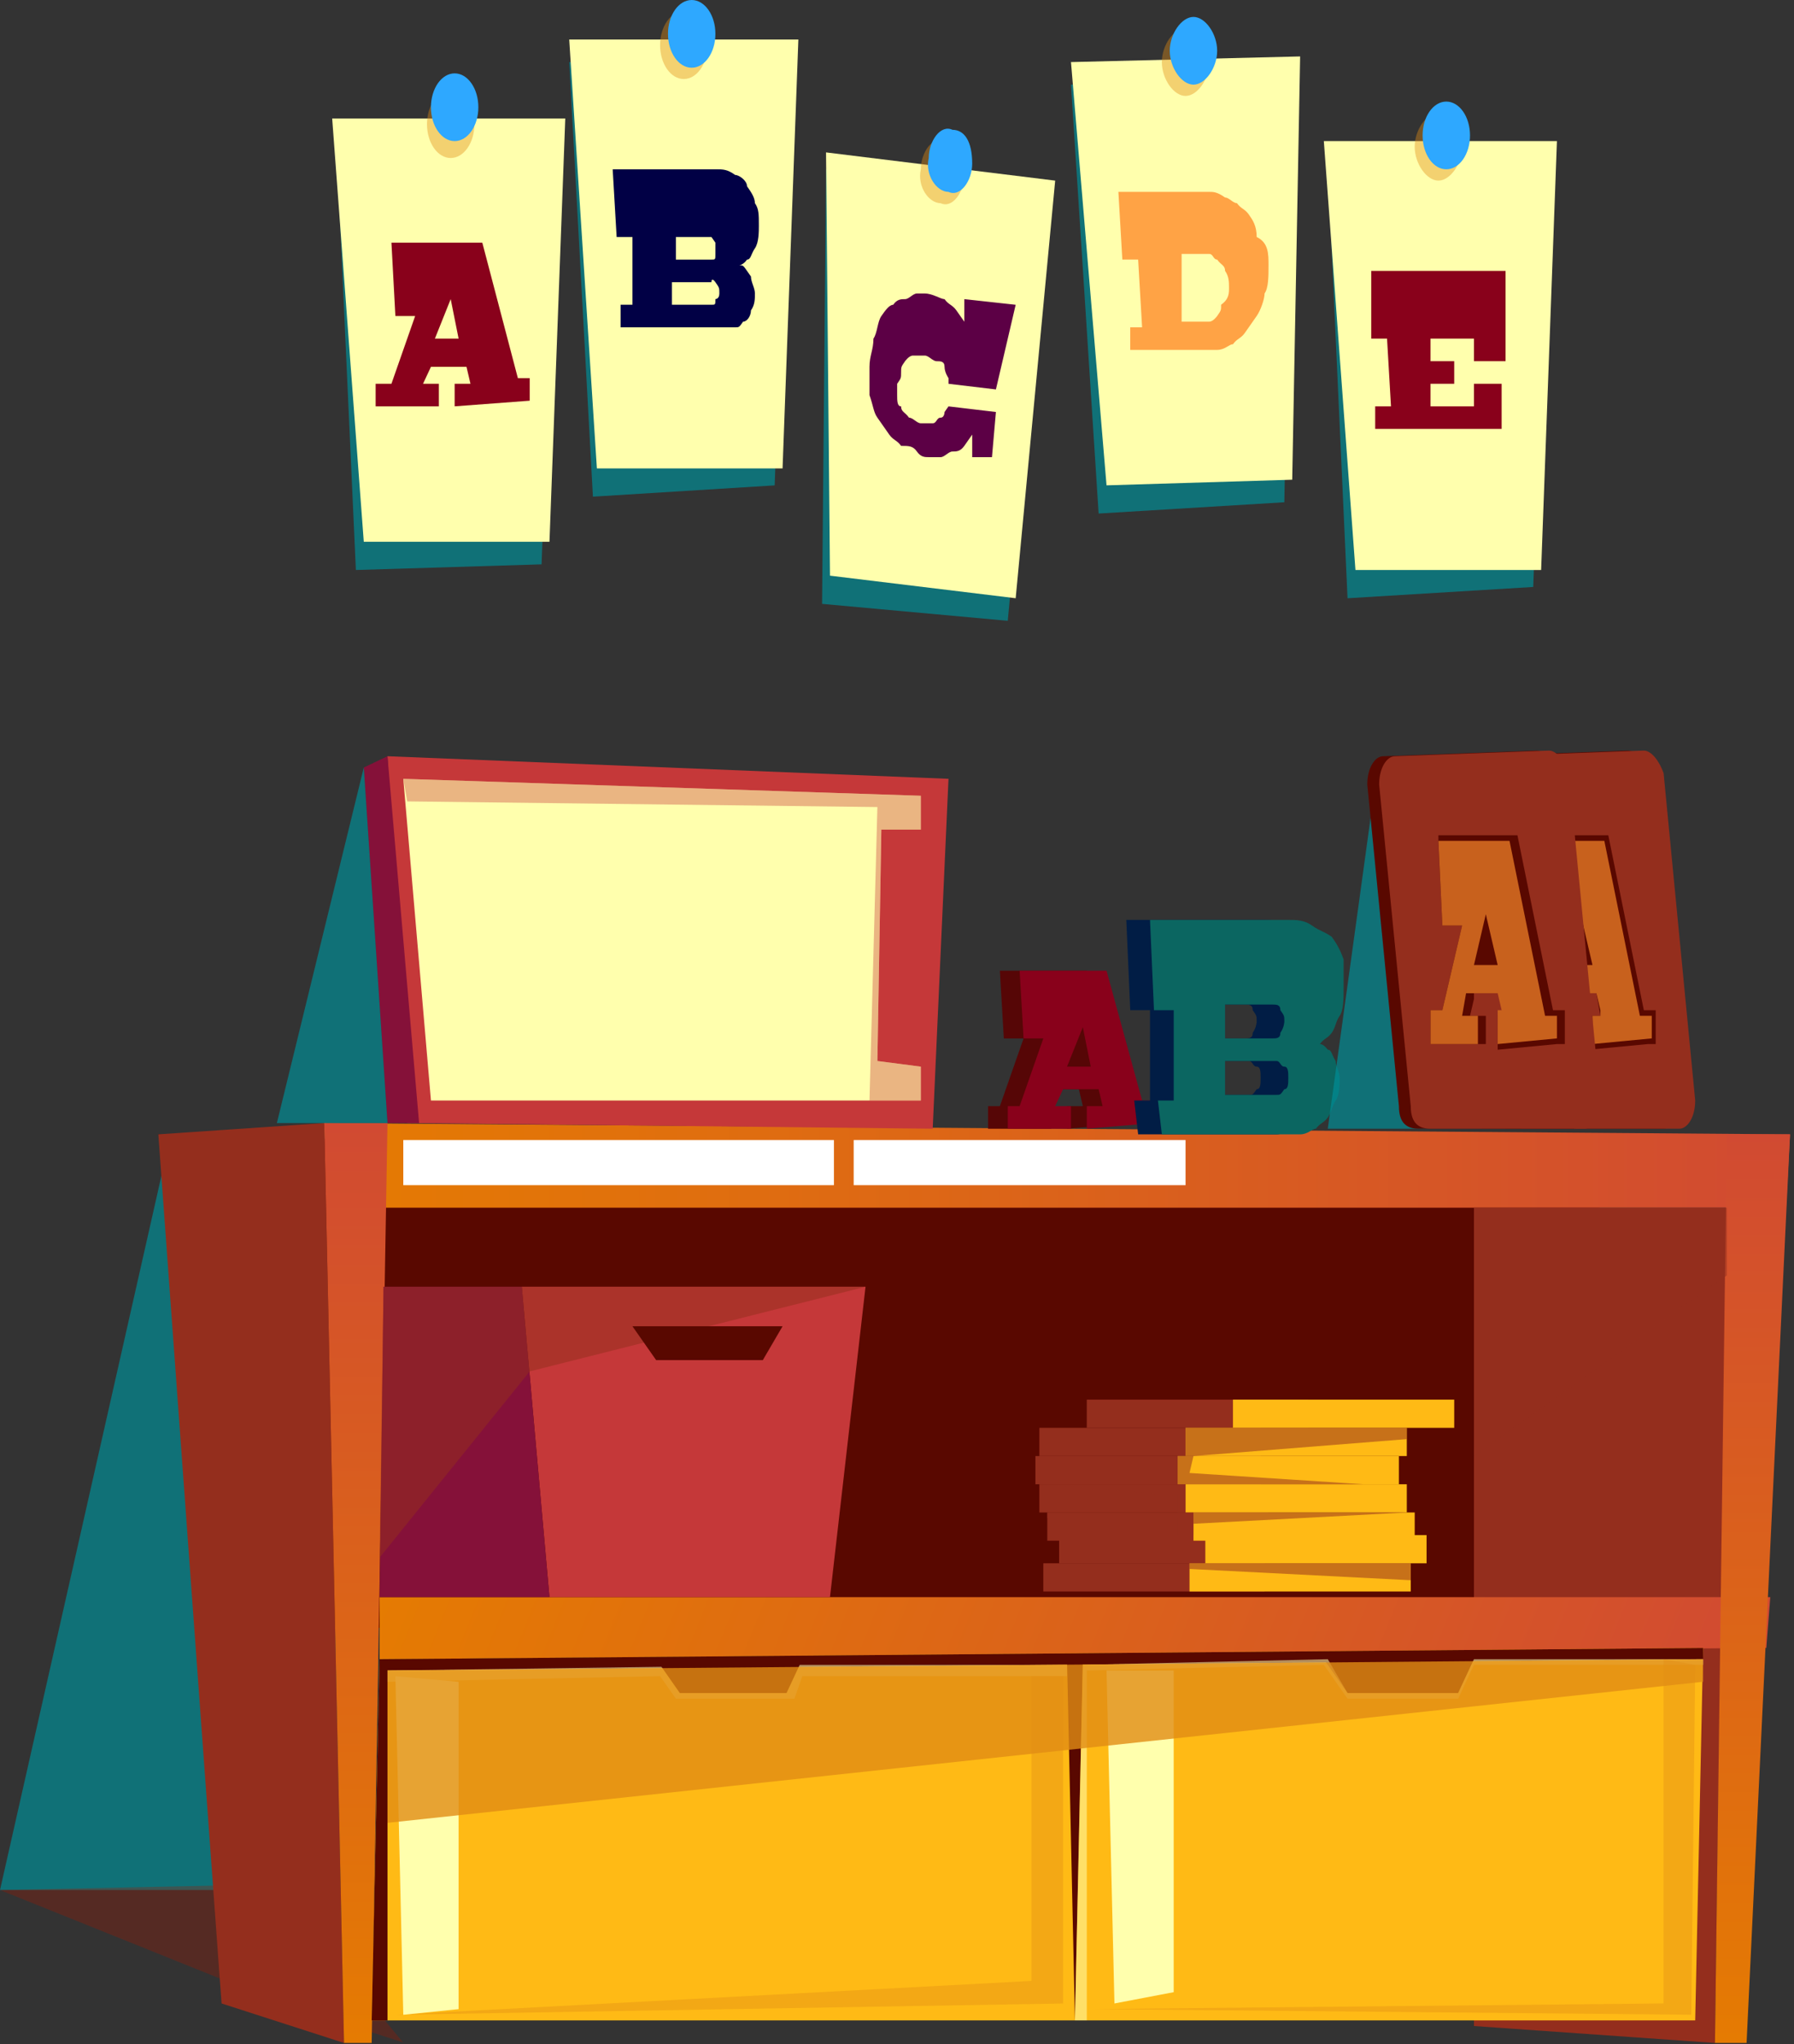
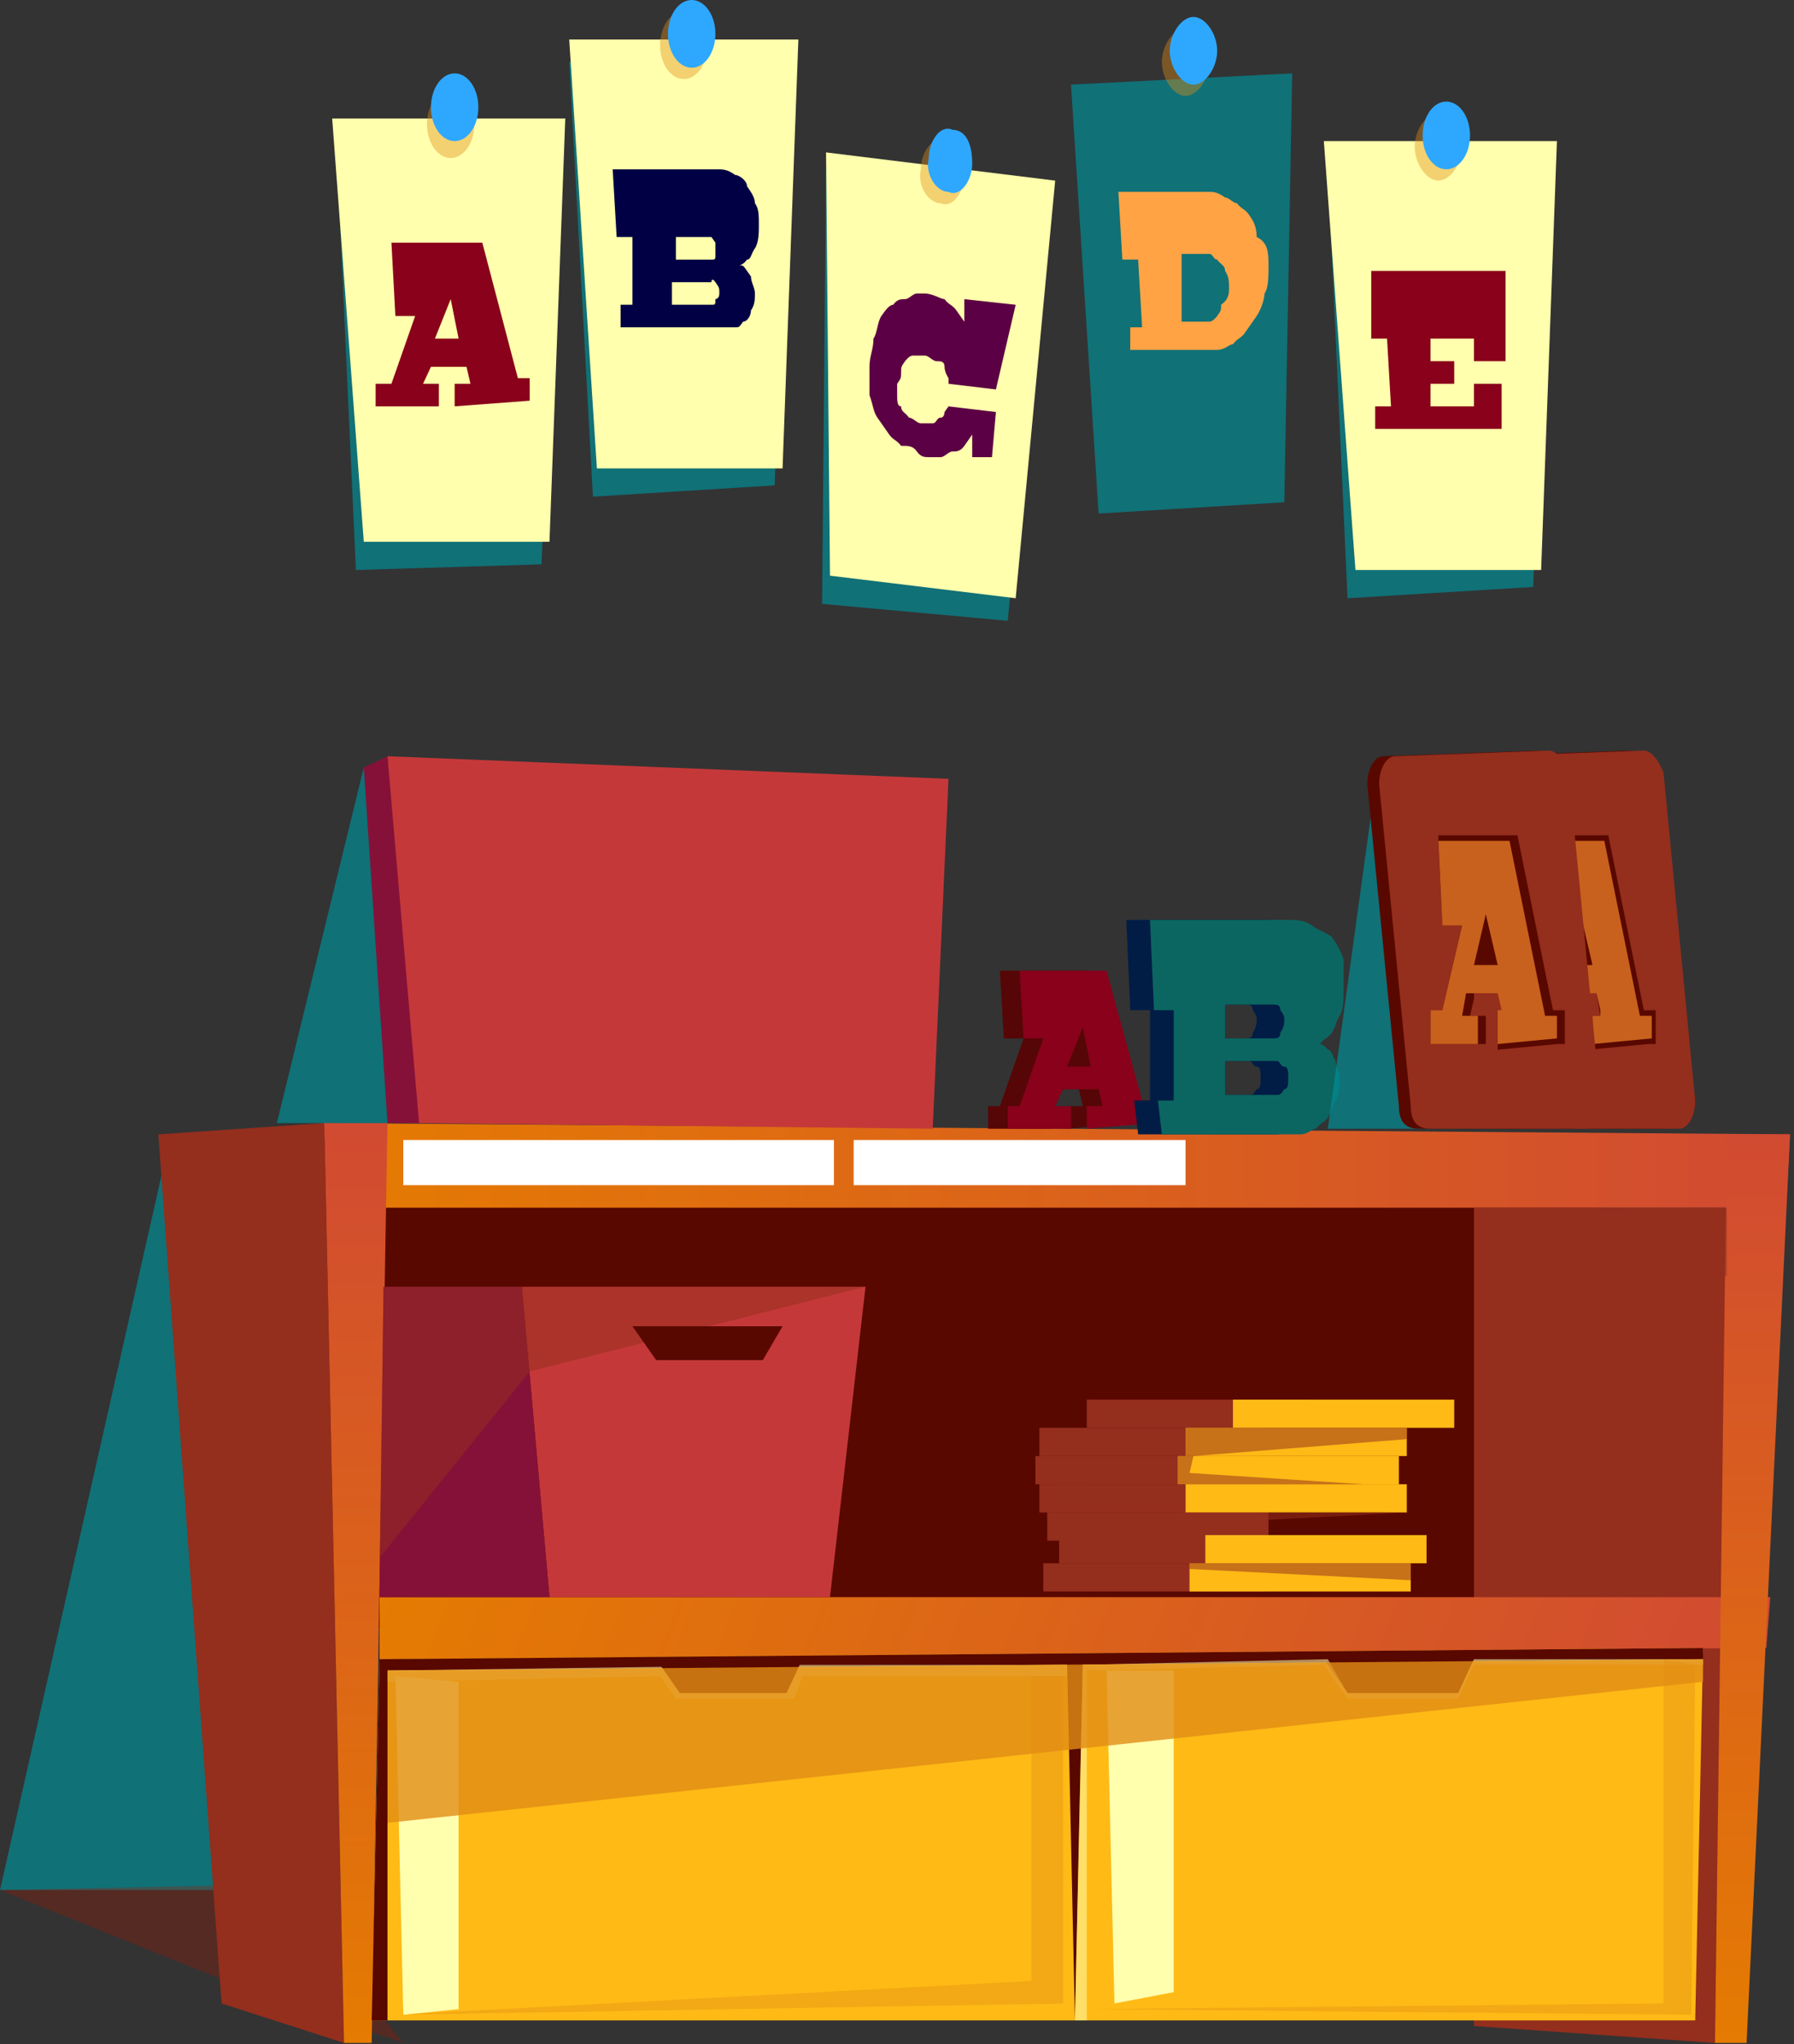
<svg xmlns="http://www.w3.org/2000/svg" width="287" height="327" viewBox="0 0 287 327" fill="none">
  <rect x="0" y="0" width="287" height="327" fill="#333333" stroke="none" />
  <path opacity="0.68" d="M36.026 187.679H25.914L0 302.325H50.563L36.026 187.679Z" fill="#008F97" />
  <path opacity="0.31" d="M64.469 326.694L44.875 320.375L0 302.321L43.611 301.418L64.469 326.694Z" fill="#A11800" />
  <path opacity="0.68" d="M53.773 21.664H89.167L86.639 90.271L56.933 91.174L53.773 21.664Z" fill="#008F97" />
  <path d="M53.141 18.956H90.431L87.903 86.661H58.197L53.141 18.956Z" fill="#FFFFAD" />
  <path d="M72.734 64.996V61.386H75.262L74.63 58.677H68.941L67.677 61.386H70.206V64.996H60.093V61.386H62.621L66.413 50.553H63.253L62.621 38.817H77.158L82.846 60.483H84.743V64.094L72.734 64.996ZM72.102 47.845L69.573 54.164H73.366L72.102 47.845Z" fill="#89011B" />
  <path opacity="0.4" d="M72.102 25.275C74.196 25.275 75.894 22.85 75.894 19.859C75.894 16.867 74.196 14.442 72.102 14.442C70.007 14.442 68.31 16.867 68.31 19.859C68.31 22.85 70.007 25.275 72.102 25.275Z" fill="#E18C15" />
  <path d="M72.734 22.568C74.828 22.568 76.526 20.143 76.526 17.152C76.526 14.16 74.828 11.735 72.734 11.735C70.639 11.735 68.941 14.16 68.941 17.152C68.941 20.143 70.639 22.568 72.734 22.568Z" fill="#2EA8FF" />
  <path opacity="0.68" d="M212.416 26.183H247.81L245.282 93.887L215.576 95.693L212.416 26.183Z" fill="#008F97" />
  <path d="M211.784 22.569H249.075L246.547 91.177H216.841L211.784 22.569Z" fill="#FFFFAD" />
  <path d="M240.858 57.774H235.801V54.163H228.849V57.774H232.641V61.385H228.849V64.996H235.801V61.385H240.226V68.606H220V64.996H222.528L221.896 54.163H219.368V43.33H240.858V57.774Z" fill="#89011B" />
  <path opacity="0.4" d="M233.905 23.471C233.905 26.179 232.009 28.887 230.113 28.887C228.216 28.887 226.32 26.179 226.32 23.471C226.32 20.763 228.216 18.055 230.113 18.055C232.641 18.055 233.905 20.763 233.905 23.471Z" fill="#E18C15" />
  <path d="M231.376 27.081C233.471 27.081 235.169 24.656 235.169 21.664C235.169 18.673 233.471 16.248 231.376 16.248C229.282 16.248 227.584 18.673 227.584 21.664C227.584 24.656 229.282 27.081 231.376 27.081Z" fill="#2EA8FF" />
  <path opacity="0.68" d="M91.062 9.935H126.457L123.929 77.639L94.855 79.445L91.062 9.935Z" fill="#008F97" />
  <path d="M91.062 6.32H127.721L125.193 74.928H95.487L91.062 6.32Z" fill="#FFFFAD" />
  <path d="M121.401 36.109C121.401 37.012 121.401 38.818 120.769 39.72C120.137 40.623 120.137 41.526 119.505 41.526C118.873 42.428 118.241 42.428 118.241 42.428C118.873 42.428 118.873 42.428 119.505 43.331L120.137 44.234C120.137 45.137 120.769 46.039 120.769 46.942C120.769 47.845 120.769 48.748 120.137 49.65C120.137 50.553 119.505 51.456 118.873 51.456C118.241 52.358 118.241 52.358 117.609 52.358C116.977 52.358 116.345 52.358 115.713 52.358H99.28V48.748H101.176V37.915H98.648L98.016 27.082H114.449C115.713 27.082 116.345 27.082 117.609 27.985C118.241 27.985 119.505 28.887 119.505 29.79C120.137 30.693 120.769 31.596 120.769 32.498C121.401 33.401 121.401 34.304 121.401 36.109ZM115.081 46.942C115.081 46.039 115.081 46.039 114.449 45.137C114.449 45.137 113.817 44.234 113.817 45.137H107.496V48.748H113.817C114.449 48.748 114.449 48.748 114.449 47.845C114.449 47.845 115.081 47.845 115.081 46.942ZM114.449 39.72V38.818L113.817 37.915H108.128V41.526H113.817C114.449 41.526 114.449 41.526 114.449 40.623C114.449 40.623 114.449 39.72 114.449 39.72Z" fill="#010045" />
  <path opacity="0.4" d="M109.392 12.639C111.486 12.639 113.184 10.214 113.184 7.223C113.184 4.232 111.486 1.807 109.392 1.807C107.297 1.807 105.6 4.232 105.6 7.223C105.6 10.214 107.297 12.639 109.392 12.639Z" fill="#E18C15" />
  <path d="M110.656 10.833C112.75 10.833 114.448 8.408 114.448 5.416C114.448 2.425 112.75 0 110.656 0C108.561 0 106.863 2.425 106.863 5.416C106.863 8.408 108.561 10.833 110.656 10.833Z" fill="#2EA8FF" />
  <path opacity="0.68" d="M132.146 27.084L167.54 31.598L161.22 99.302L131.514 96.594L132.146 27.084Z" fill="#008F97" />
  <path d="M132.146 24.377L168.805 28.891L162.485 95.692L132.779 92.082L132.146 24.377Z" fill="#FFFFAD" />
  <path d="M159.324 62.293L151.739 61.39V60.487C151.739 60.487 151.107 59.584 151.107 58.682C151.107 57.779 150.475 57.779 149.843 57.779C149.211 57.779 148.579 56.876 147.947 56.876C147.315 56.876 146.683 56.876 146.051 56.876C145.419 56.876 144.787 57.779 144.787 57.779C144.155 58.682 144.155 58.682 144.155 59.584C144.155 60.487 144.155 60.487 143.523 61.39C143.523 62.293 143.523 62.293 143.523 63.195C143.523 64.098 143.523 65.001 144.155 65.001C144.155 65.903 144.787 65.903 145.419 66.806C146.051 66.806 146.683 67.709 147.315 67.709C147.947 67.709 148.579 67.709 149.211 67.709C149.843 67.709 149.843 66.806 150.475 66.806C151.107 66.806 151.107 65.903 151.107 65.903L151.739 65.001L159.324 65.903L158.692 73.125H155.532V69.514C154.9 70.417 154.268 71.32 154.268 71.32C153.636 72.223 153.004 72.223 152.372 72.223C151.739 72.223 151.107 73.125 150.475 73.125C149.843 73.125 149.211 73.125 148.579 73.125C147.947 73.125 147.315 73.125 146.683 72.223C146.051 71.32 145.419 71.32 144.155 71.32C143.523 70.417 142.891 70.417 142.259 69.514C141.627 68.612 140.995 67.709 140.363 66.806C139.731 65.903 139.731 65.001 139.099 63.195C139.099 61.39 139.099 60.487 139.099 58.682C139.099 56.876 139.731 55.974 139.731 54.168C140.363 53.265 140.363 51.46 140.995 50.557C141.627 49.654 142.259 48.752 142.891 48.752C143.523 47.849 144.155 47.849 144.787 47.849C145.419 47.849 146.051 46.946 146.683 46.946C147.315 46.946 147.947 46.946 147.947 46.946C149.211 46.946 150.475 47.849 151.107 47.849C151.739 48.752 152.372 48.752 153.004 49.654C153.636 50.557 153.636 50.557 154.268 51.46V47.849L162.484 48.752L159.324 62.293Z" fill="#5C0045" />
  <path opacity="0.4" d="M154.268 27.987C154.268 30.695 152.372 33.403 150.476 32.501C148.579 32.501 146.683 29.793 147.315 27.084C147.315 24.376 149.211 21.668 151.108 22.571C153.004 21.668 154.9 24.376 154.268 27.987Z" fill="#E18C15" />
  <path d="M155.531 26.18C155.531 28.889 153.634 31.597 151.738 30.694C149.842 30.694 147.946 27.986 148.578 25.278C148.578 22.569 150.474 19.861 152.37 20.764C154.266 20.764 155.531 22.569 155.531 26.18Z" fill="#2EA8FF" />
  <path opacity="0.68" d="M171.333 13.538L206.727 11.732L205.463 80.34L175.757 82.145L171.333 13.538Z" fill="#008F97" />
-   <path d="M171.333 9.93L207.992 9.027L206.727 76.732L177.021 77.635L171.333 9.93Z" fill="#FFFFAD" />
  <path d="M202.936 42.424C202.936 44.229 202.936 46.035 202.304 46.938C202.304 47.84 201.672 49.646 201.04 50.548C200.407 51.451 199.775 52.354 199.143 53.257C198.511 54.159 197.879 54.159 197.247 55.062C196.615 55.062 195.983 55.965 194.719 55.965C194.087 55.965 193.455 55.965 192.191 55.965C191.559 55.965 190.927 55.965 190.295 55.965C189.663 55.965 189.031 55.965 188.399 55.965C187.767 55.965 187.135 55.965 186.502 55.965C185.87 55.965 185.238 55.965 184.606 55.965C183.342 55.965 182.078 55.965 180.814 55.965V52.354H182.71L182.078 41.521H179.55L178.918 30.689C180.814 30.689 182.078 30.689 183.974 30.689C184.606 30.689 185.238 30.689 185.87 30.689C186.502 30.689 187.135 30.689 187.767 30.689C188.399 30.689 189.031 30.689 189.663 30.689C190.295 30.689 190.927 30.689 191.559 30.689C192.191 30.689 192.823 30.689 193.455 30.689C194.087 30.689 194.719 30.689 195.983 31.591C196.615 31.591 197.247 32.494 197.879 32.494C198.511 33.397 199.143 33.397 199.775 34.299C200.407 35.202 201.04 36.105 201.04 37.91C202.936 38.813 202.936 40.618 202.936 42.424ZM196.615 46.035C196.615 45.132 196.615 44.229 195.983 43.327C195.983 42.424 195.351 42.424 194.719 41.521C194.087 41.521 194.087 40.618 193.455 40.618C192.823 40.618 192.823 40.618 192.191 40.618C191.559 40.618 191.559 40.618 190.927 40.618C190.295 40.618 190.295 40.618 189.663 40.618C189.031 40.618 189.031 40.618 189.031 40.618V51.451H189.663H190.295C190.927 51.451 190.927 51.451 191.559 51.451C192.191 51.451 192.823 51.451 193.455 51.451C194.087 51.451 194.719 50.548 194.719 50.548C195.351 49.646 195.351 49.646 195.351 48.743C196.615 47.84 196.615 46.938 196.615 46.035Z" fill="#FFA345" />
  <path opacity="0.4" d="M193.455 9.93C193.455 12.638 191.559 15.346 189.662 15.346C187.766 15.346 185.87 12.638 185.87 9.93C185.87 7.222 187.766 4.514 189.662 4.514C191.559 4.514 193.455 7.222 193.455 9.93Z" fill="#E18C15" />
  <path d="M194.719 8.123C194.719 10.832 192.823 13.54 190.927 13.54C189.031 13.54 187.135 10.832 187.135 8.123C187.135 5.415 189.031 2.707 190.927 2.707C192.823 2.707 194.719 5.415 194.719 8.123Z" fill="#2EA8FF" />
  <path d="M25.331 181.445L256.027 187.764L254.131 255.469L40.5 260.885L25.331 181.445Z" fill="#590800" />
  <path d="M35.444 320.465L25.331 181.445L51.877 179.64L55.037 326.784L35.444 320.465Z" fill="#942E1D" />
  <path d="M51.876 179.64L286.364 181.445L285.732 193.181H52.508L51.876 179.64Z" fill="url(#paint0_linear)" />
  <path d="M235.802 193.181V324.076L274.356 326.784L276.253 193.181H235.802Z" fill="#942E1D" />
  <path d="M60.726 255.472H283.205L282.573 263.596L60.726 265.402V255.472Z" fill="url(#paint1_linear)" />
  <path d="M51.876 179.64H61.989L59.461 326.784H55.036L51.876 179.64Z" fill="url(#paint2_linear)" />
  <path d="M286.365 181.445L279.413 326.785H274.356L276.253 181.445H286.365Z" fill="url(#paint3_linear)" />
  <path d="M60.726 265.404L272.461 263.599L271.197 323.179H59.462L60.726 265.404Z" fill="#FFBA15" />
  <path d="M272.461 265.404L61.99 267.21V323.179H59.462L60.726 265.404L272.461 263.599V265.404Z" fill="#590800" />
  <path opacity="0.54" d="M61.989 269.015L105.6 268.112L108.128 271.723H127.09L128.354 268.112H170.701V266.307H127.722L61.989 267.209V269.015Z" fill="#FFFFAD" />
  <path d="M170.702 265.397L171.966 323.172L173.23 265.397H170.702Z" fill="#590800" />
  <path d="M104.969 265.397L108.761 270.814H125.826L128.354 265.397H104.969Z" fill="#590800" />
  <path d="M211.784 265.397L215.576 270.814H233.274L235.802 265.397H211.784Z" fill="#590800" />
  <path opacity="0.54" d="M171.965 323.172L173.229 266.3L212.416 265.397L215.576 270.814H233.273L235.801 265.397H272.46V266.3H235.801L233.273 271.717H215.576L211.784 266.3L173.861 267.203V323.172H171.965Z" fill="#FFFFAD" />
  <path opacity="0.4" d="M266.139 265.397V320.464L175.125 321.367L270.564 322.269L271.196 266.3L266.139 265.397Z" fill="#E18C15" />
  <path opacity="0.4" d="M165.012 268.113V316.861L63.253 322.277L170.068 320.471V268.113H165.012Z" fill="#E18C15" />
  <path d="M63.253 268.113L64.517 322.277L73.366 321.374V269.016L63.253 268.113Z" fill="#FFFFAD" />
  <path d="M177.021 267.205L178.286 320.466L187.766 318.661V267.205H177.021Z" fill="#FFFFAD" />
  <path d="M133.411 182.354H64.519V189.576H133.411V182.354Z" fill="white" />
  <path d="M189.662 182.354H136.57V189.576H189.662V182.354Z" fill="white" />
  <path opacity="0.52" d="M276.253 204.013L235.802 232.901V193.181H276.253V204.013Z" fill="#942E1D" />
  <path d="M83.478 205.821H138.466L132.778 255.471H87.903L83.478 205.821Z" fill="#C53839" />
  <path d="M83.479 205.821H61.358L60.726 255.471H87.903L83.479 205.821Z" fill="#851139" />
  <path opacity="0.52" d="M60.726 249.152L84.743 219.362L138.467 205.821H83.479H61.358L60.726 249.152Z" fill="#942E1D" />
  <path d="M101.176 212.144L104.968 217.56H122.033L125.194 212.144H101.176Z" fill="#590800" />
  <path d="M209.255 223.877H173.86V228.391H209.255V223.877Z" fill="#942E1D" />
  <path d="M201.672 228.391H166.277V232.904H201.672V228.391Z" fill="#942E1D" />
  <path d="M201.039 232.904H165.645V237.418H201.039V232.904Z" fill="#942E1D" />
  <path d="M201.672 237.418H166.277V241.932H201.672V237.418Z" fill="#942E1D" />
  <path d="M202.935 241.93H167.541V246.443H202.935V241.93Z" fill="#942E1D" />
  <path d="M204.831 245.547H169.437V250.061H204.831V245.547Z" fill="#942E1D" />
  <path d="M202.303 250.059H166.908V254.572H202.303V250.059Z" fill="#942E1D" />
  <path d="M232.642 223.877H197.248V228.391H232.642V223.877Z" fill="#FFBA15" />
  <path d="M225.058 228.391H189.663V232.904H225.058V228.391Z" fill="#FFBA15" />
  <path d="M223.794 232.904H188.399V237.418H223.794V232.904Z" fill="#FFBA15" />
  <path d="M225.058 237.418H189.663V241.932H225.058V237.418Z" fill="#FFBA15" />
-   <path d="M226.322 241.93H190.928V246.443H226.322V241.93Z" fill="#FFBA15" />
  <path d="M228.219 245.547H192.824V250.061H228.219V245.547Z" fill="#FFBA15" />
  <path d="M225.69 250.059H190.296V254.572H225.69V250.059Z" fill="#FFBA15" />
  <path opacity="0.52" d="M225.057 228.39H189.663V232.903H188.398V237.417H218.104L190.295 235.612L190.927 232.903L225.057 230.195V228.39Z" fill="#942E1D" />
  <path opacity="0.52" d="M225.689 250.06H190.295V250.962L225.689 252.768V250.06Z" fill="#942E1D" />
  <path opacity="0.52" d="M225.057 241.932H190.927V243.737L225.057 241.932Z" fill="#942E1D" />
  <path opacity="0.52" d="M188.398 237.417H166.276L188.398 239.222V241.931H167.54V242.833H188.398V245.542H190.926V241.931H189.662V237.417H188.398Z" fill="#942E1D" />
  <path d="M65.15 179.641L61.989 120.964L151.739 124.575L149.211 180.544L65.15 179.641Z" fill="#C53839" />
  <path d="M61.989 120.964L58.197 122.769L61.989 179.641H67.046L61.989 120.964Z" fill="#851139" />
-   <path d="M68.942 176.035L64.518 124.579L147.315 127.287V132.704H140.995L140.363 169.715L147.315 170.618V176.035H68.942Z" fill="#FFFFAD" />
-   <path opacity="0.37" d="M65.15 128.19L140.363 129.093L139.099 176.035H147.315V170.618L140.363 169.715L140.995 132.704H147.315V127.287L64.518 124.579L65.15 128.19Z" fill="#C53839" />
  <path opacity="0.68" d="M44.293 179.642L58.198 122.771L61.99 179.642H44.293Z" fill="#008F97" />
  <path d="M170.701 180.549V176.938H173.23L172.598 174.23H166.909L165.645 176.938H168.173V180.549H158.061V176.938H159.957L163.749 166.105H160.589L159.957 155.272H173.862L179.55 176.035H181.446V179.646L170.701 180.549ZM169.437 164.3L166.909 170.619H170.701L169.437 164.3Z" fill="#560606" />
  <path d="M173.862 180.548V176.937H176.39L175.758 174.229H170.069L168.805 176.937H171.333V180.548H161.221V176.937H163.117L166.909 166.104H163.749L163.117 155.271H177.022L182.71 176.034H184.606V179.645L173.862 180.548ZM173.23 164.299L170.701 170.618H174.494L173.23 164.299Z" fill="#89011B" />
  <path d="M211.153 157.976C211.153 159.782 211.153 161.587 210.521 162.49C209.889 163.393 209.889 164.295 209.257 165.198C208.625 166.101 207.993 166.101 207.36 167.004C207.993 167.004 208.625 167.906 208.625 167.906C209.257 167.906 209.257 168.809 209.889 169.712C209.889 170.614 210.521 171.517 210.521 172.42C210.521 173.323 210.521 175.128 209.889 176.031C209.257 176.934 209.257 177.836 208.625 178.739C207.992 179.642 207.36 179.642 206.728 180.545C206.096 180.545 205.464 181.447 204.2 181.447H182.079L181.447 176.031H183.975V161.587H180.815L180.183 147.144H202.304C203.568 147.144 204.832 147.144 206.096 148.046C207.36 148.949 207.992 148.949 209.257 149.852C209.889 150.754 210.521 151.657 211.153 153.463C210.521 154.365 211.153 156.171 211.153 157.976ZM201.672 172.42C201.672 171.517 201.672 170.614 201.04 170.614C200.408 170.614 200.408 169.712 199.776 169.712H191.559V175.128H199.776C200.408 175.128 200.408 175.128 201.04 174.225C201.672 174.225 201.672 173.323 201.672 172.42ZM201.04 163.393C201.04 162.49 201.04 162.49 200.408 161.587C200.408 160.684 199.776 160.684 199.144 160.684H191.559V166.101H199.144C199.776 166.101 200.408 166.101 200.408 165.198C201.04 164.295 201.04 163.393 201.04 163.393Z" fill="#011D45" />
  <path d="M214.947 157.976C214.947 159.782 214.947 161.587 214.315 162.49C213.683 163.393 213.683 164.295 213.051 165.198C212.419 166.101 211.786 166.101 211.154 167.004C211.786 167.004 212.418 167.906 212.418 167.906C213.051 167.906 213.051 168.809 213.683 169.712C213.683 170.614 214.315 171.517 214.315 172.42C214.315 173.323 214.315 175.128 213.683 176.031C213.051 176.934 213.051 177.836 212.418 178.739C211.786 179.642 211.154 179.642 210.522 180.545C209.89 180.545 209.258 181.447 207.994 181.447H185.873L185.241 176.031H187.769V161.587H184.609L183.977 147.144H206.098C207.362 147.144 208.626 147.144 209.89 148.046C211.154 148.949 211.786 148.949 213.051 149.852C213.683 150.754 214.315 151.657 214.947 153.463C214.947 154.365 214.947 156.171 214.947 157.976ZM206.098 172.42C206.098 171.517 206.098 170.614 205.466 170.614C204.834 170.614 204.834 169.712 204.202 169.712H195.985V175.128H204.202C204.834 175.128 204.834 175.128 205.466 174.225C206.098 174.225 206.098 173.323 206.098 172.42ZM205.466 163.393C205.466 162.49 205.466 162.49 204.834 161.587C204.834 160.684 204.202 160.684 203.57 160.684H195.985V166.101H203.57C204.202 166.101 204.834 166.101 204.834 165.198C205.466 164.295 205.466 163.393 205.466 163.393Z" fill="#0B6661" />
  <path opacity="0.68" d="M220 125.477L212.415 180.543H237.065L220 125.477Z" fill="#008F97" />
  <path d="M238.33 176.934L233.273 125.479C233.273 122.771 234.538 120.965 235.802 120.965L260.451 120.062C261.715 120.062 262.979 121.868 263.611 123.673L268.668 176.032C268.668 178.74 267.404 180.545 266.14 180.545H241.49C239.594 180.545 238.962 179.643 238.33 176.934Z" fill="#590800" />
  <path d="M240.857 176.934L235.801 125.479C235.801 122.771 237.065 120.965 238.329 120.965L262.979 120.062C264.243 120.062 265.507 121.868 266.139 123.673L271.195 176.032C271.195 178.74 269.931 180.545 268.667 180.545H244.017C242.121 180.545 240.857 179.643 240.857 176.934Z" fill="#942E1D" />
  <path d="M253.498 145.34L251.602 153.465H255.395L253.498 145.34ZM264.875 161.589H262.979L257.291 133.604H244.65V134.507L245.282 148.048H248.442L245.282 161.589H244.65H243.386V162.492V167.005H250.97H252.234V162.492H249.706L250.338 159.784V158.881H255.395L256.027 162.492H254.763H254.131V163.395V167.908L263.611 167.005H264.875V161.589Z" fill="#590800" />
  <path d="M264.243 162.488H262.347L256.658 134.503H245.281L245.913 148.044H249.074L245.913 161.585H245.281V162.488H244.649V167.001H252.234V162.488H249.706L250.338 158.877H250.97H255.394L256.026 161.585V162.488H254.762V167.001L264.243 166.098V162.488ZM250.97 154.363L252.866 146.238L254.762 154.363H250.97Z" fill="#C8611D" />
  <path d="M223.793 176.934L218.736 125.479C218.736 122.771 220 120.965 221.265 120.965L245.914 120.062C247.178 120.062 248.442 121.868 249.074 123.673L254.131 176.032C254.131 178.74 252.867 180.545 251.603 180.545H226.953C225.057 180.545 223.793 179.643 223.793 176.934Z" fill="#590800" />
  <path d="M225.689 176.934L220.633 125.479C220.633 122.771 221.897 120.965 223.161 120.965L247.811 120.062C249.075 120.062 250.339 121.868 250.971 123.673L256.027 176.032C256.027 178.74 254.763 180.545 253.499 180.545H228.849C226.953 180.545 225.689 179.643 225.689 176.934Z" fill="#942E1D" />
  <path d="M238.962 145.34L237.066 153.465H240.858L238.962 145.34ZM250.339 161.589H248.443L242.755 133.604H230.114V134.507L230.746 148.048H233.906L230.746 161.589H230.114H228.85V162.492V167.005H236.434H237.698V162.492H235.17L235.802 159.784V158.881H240.858L241.49 162.492H240.226H239.594V163.395V167.908L249.075 167.005H250.339V161.589Z" fill="#590800" />
  <path d="M249.075 162.488H247.179L241.49 134.503H230.114L230.746 148.044H233.906L230.746 161.585H230.114H228.85V162.488V167.001H236.434V162.488H233.906L234.538 158.877H235.17H239.594L240.226 161.585H239.594V162.488V167.001L249.075 166.098V162.488ZM235.802 154.363L237.698 146.238L239.594 154.363H235.802Z" fill="#C8611D" />
  <path opacity="0.8" d="M61.989 291.577L272.46 269.008V265.397L61.989 267.203V291.577Z" fill="#E18C15" />
  <defs>
    <linearGradient id="paint0_linear" x1="52.05" y1="186.36" x2="286.638" y2="186.36" gradientUnits="userSpaceOnUse">
      <stop stop-color="#E57B02" />
      <stop offset="1" stop-color="#D14A32" />
    </linearGradient>
    <linearGradient id="paint1_linear" x1="86.974" y1="190.113" x2="280.558" y2="268.366" gradientUnits="userSpaceOnUse">
      <stop stop-color="#E57B02" />
      <stop offset="1" stop-color="#D14A32" />
    </linearGradient>
    <linearGradient id="paint2_linear" x1="57.013" y1="326.723" x2="57.013" y2="179.717" gradientUnits="userSpaceOnUse">
      <stop stop-color="#E57B02" />
      <stop offset="1" stop-color="#D14A32" />
    </linearGradient>
    <linearGradient id="paint3_linear" x1="280.543" y1="326.723" x2="280.543" y2="181.201" gradientUnits="userSpaceOnUse">
      <stop stop-color="#E57B02" />
      <stop offset="1" stop-color="#D14A32" />
    </linearGradient>
  </defs>
</svg>